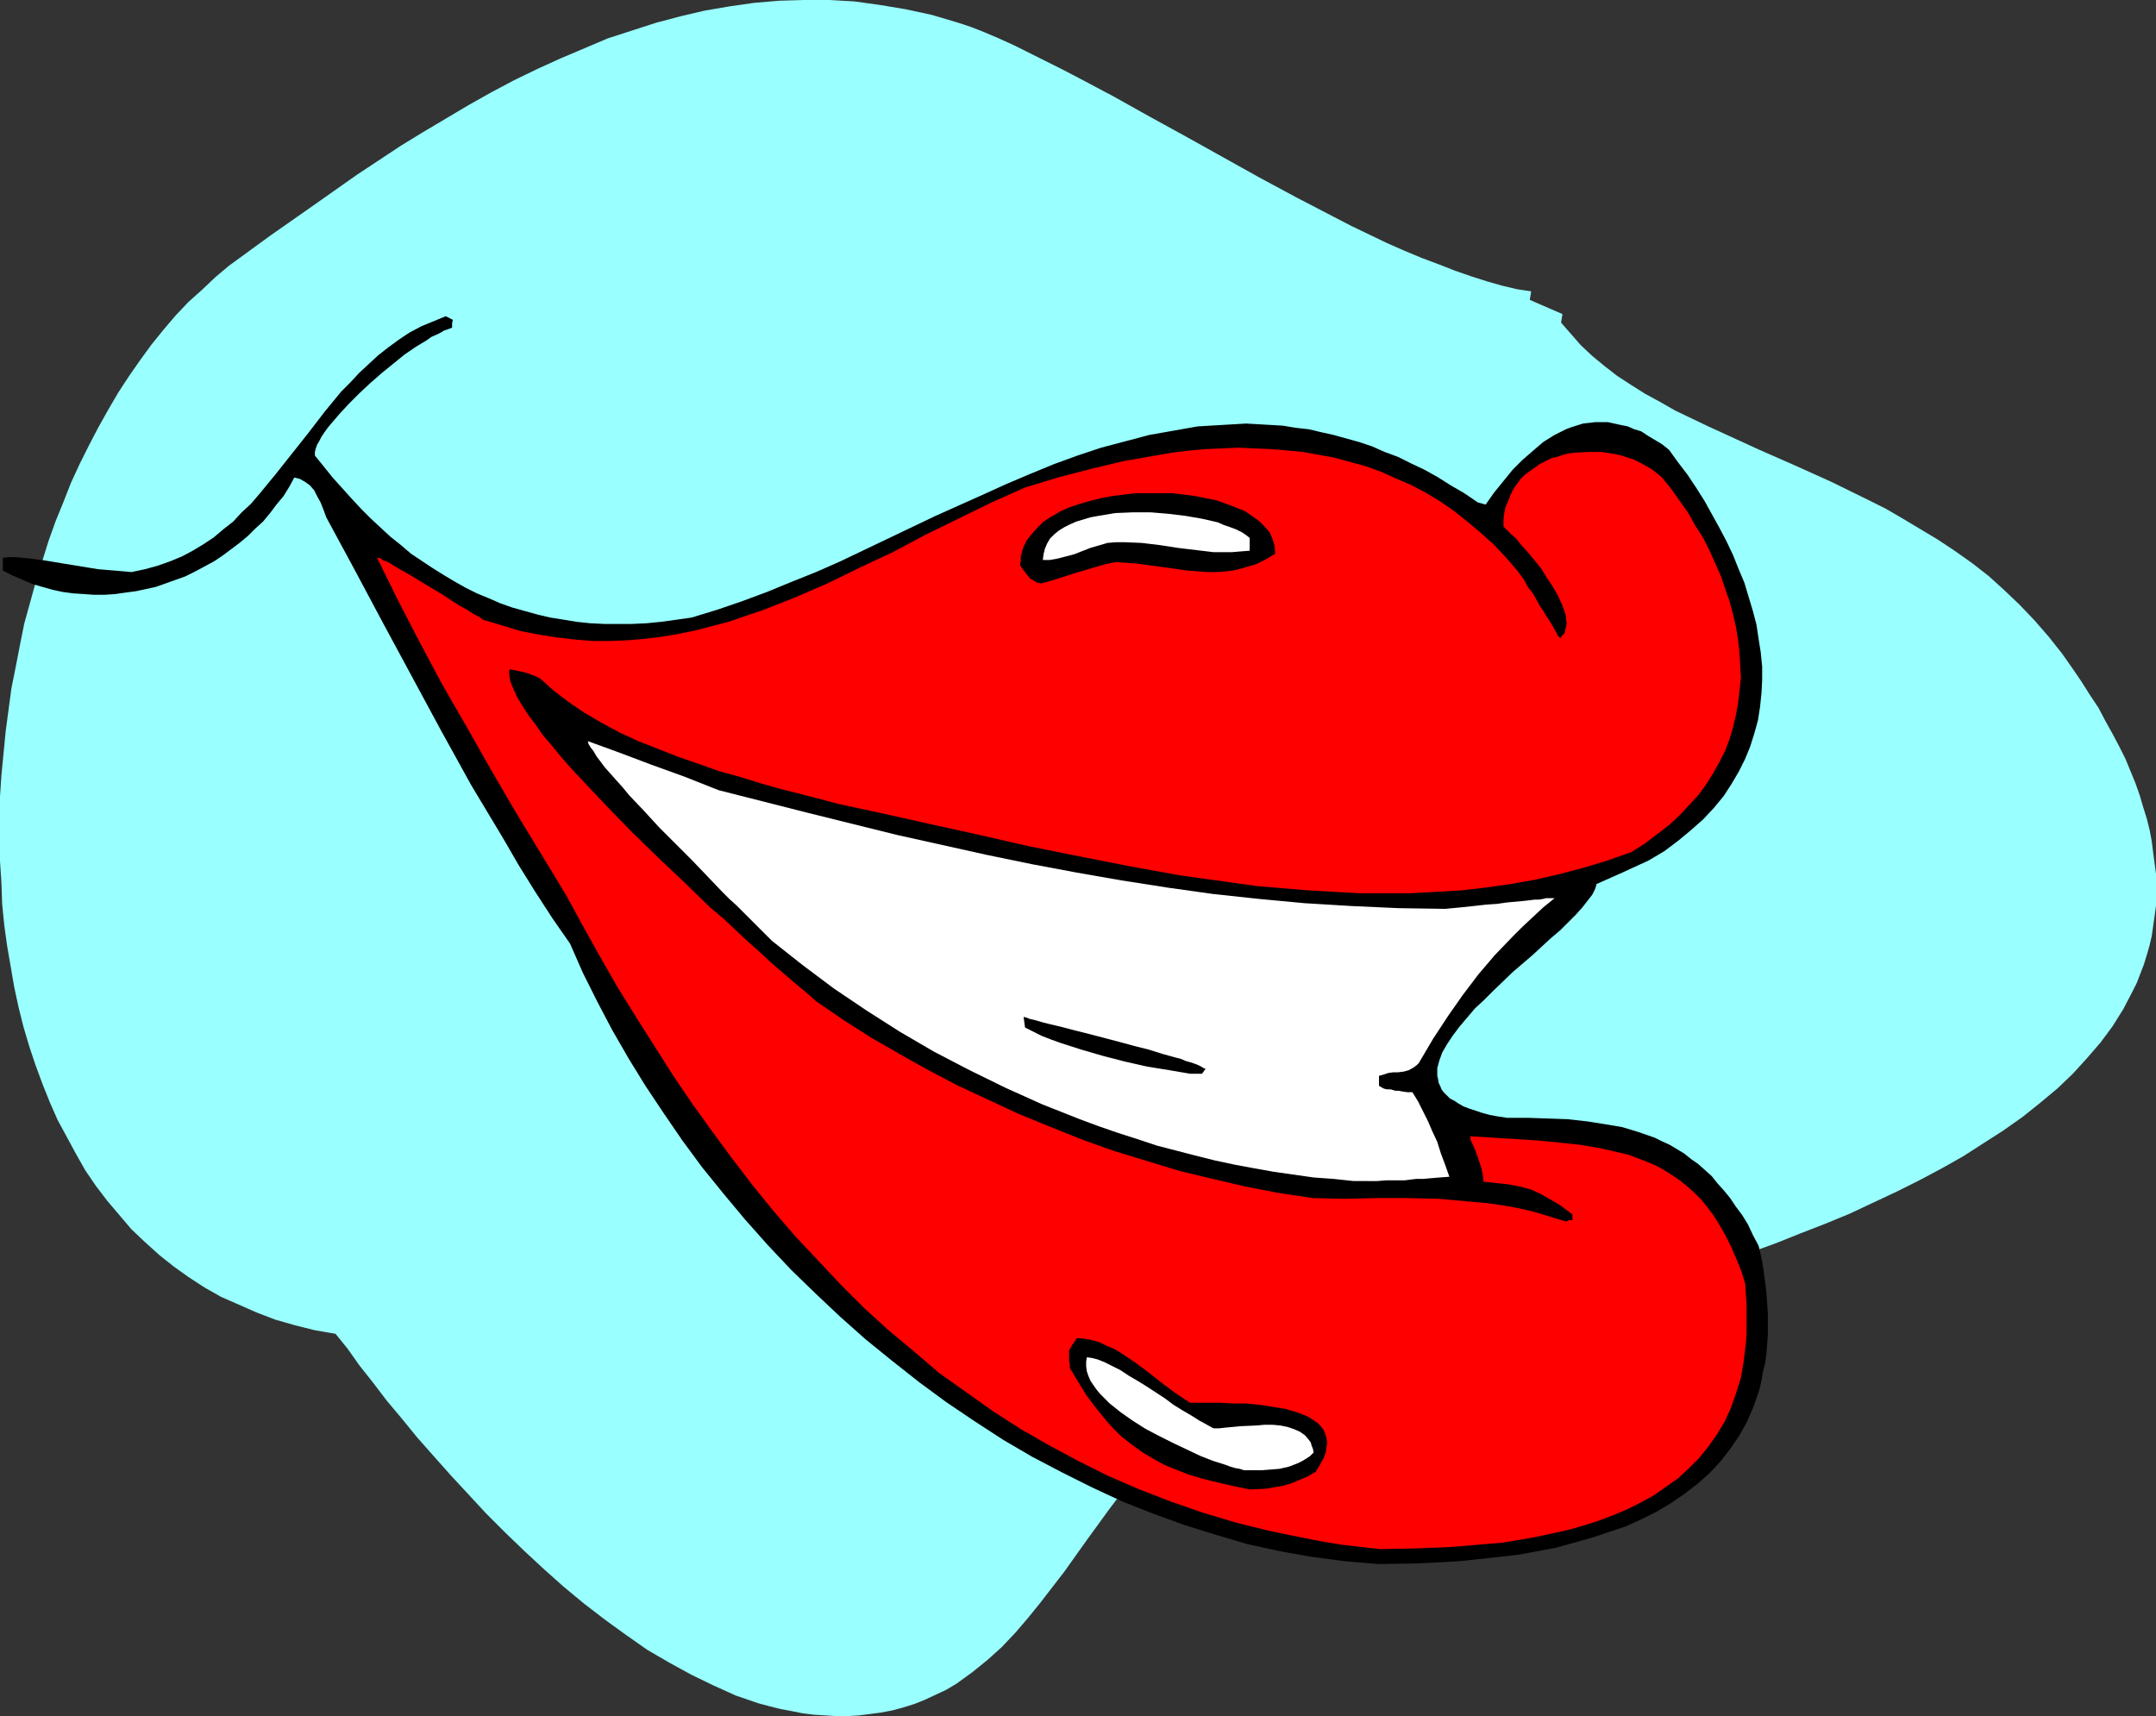
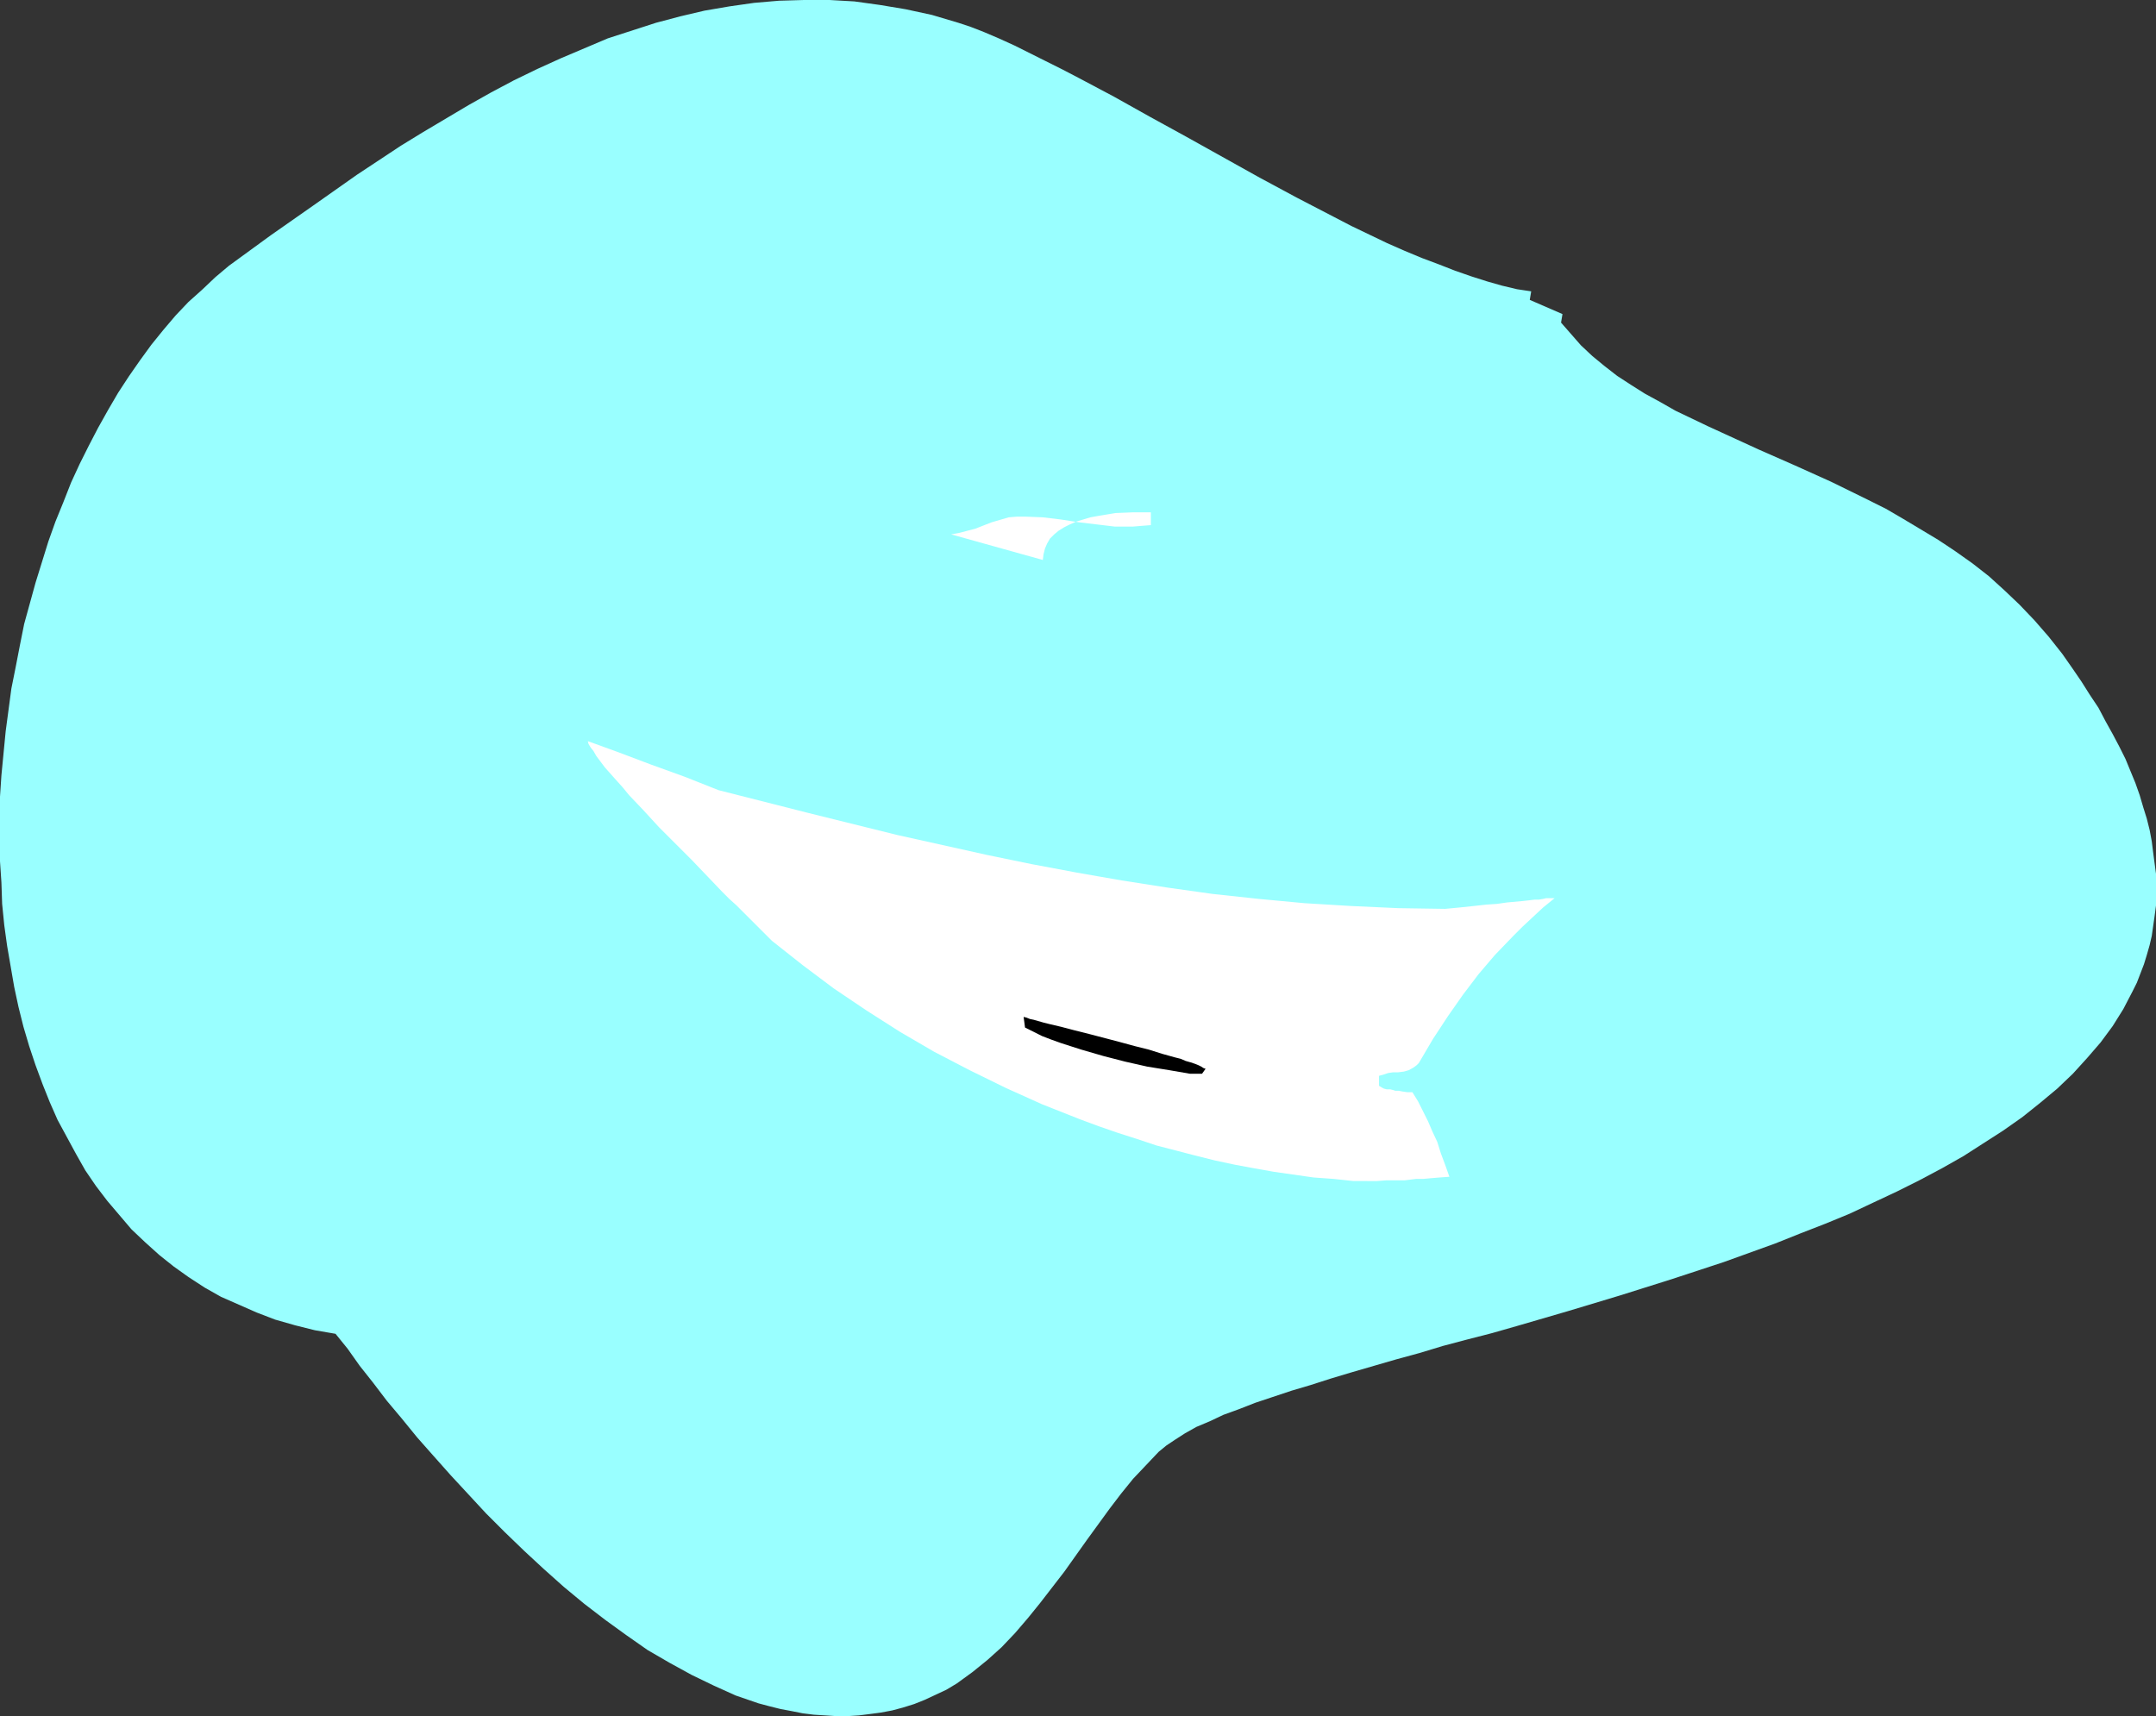
<svg xmlns="http://www.w3.org/2000/svg" xmlns:ns1="http://sodipodi.sourceforge.net/DTD/sodipodi-0.dtd" xmlns:ns2="http://www.inkscape.org/namespaces/inkscape" version="1.0" width="129.681mm" height="103.234mm" id="svg9" ns1:docname="Lips 11.wmf">
  <rect width="100%" height="100%" fill="#333333" stroke="none" />
  <ns1:namedview id="namedview9" pagecolor="#ffffff" bordercolor="#000000" borderopacity="0.25" ns2:showpageshadow="2" ns2:pageopacity="0.0" ns2:pagecheckerboard="0" ns2:deskcolor="#d1d1d1" ns2:document-units="mm" />
  <defs id="defs1">
    <pattern id="WMFhbasepattern" patternUnits="userSpaceOnUse" width="6" height="6" x="0" y="0" />
  </defs>
  <path style="fill:#99ffff;fill-opacity:1;fill-rule:evenodd;stroke:none" d="m 223.654,7.27 -2.909,-1.131 -2.909,-0.969 -5.979,-1.777 -5.979,-1.293 -5.818,-0.969 L 194.243,0.323 188.587,0 h -5.818 l -5.656,0.162 -5.656,0.485 -5.656,0.808 -5.656,0.969 -5.494,1.293 -5.494,1.454 -5.494,1.777 -5.494,1.777 -5.333,2.262 -5.333,2.262 -5.333,2.423 -5.333,2.585 -5.171,2.747 -5.171,2.908 -5.171,3.07 -5.171,3.07 -5.01,3.07 -10.019,6.624 -9.858,6.947 -9.696,6.786 -9.534,6.947 -3.07,2.585 -3.07,2.908 -3.07,2.747 -2.909,3.07 -2.747,3.231 -2.747,3.393 -2.586,3.554 -2.586,3.716 -2.424,3.716 -2.262,3.878 -2.262,4.039 -2.101,4.039 -2.101,4.201 -1.939,4.201 -1.778,4.524 -1.778,4.362 -1.616,4.524 -1.454,4.685 -1.454,4.685 -1.293,4.685 -1.293,4.685 -0.97,4.847 -0.97,5.008 -0.97,4.847 -0.646,4.847 -0.646,4.847 -0.485,5.008 -0.485,5.008 L 0,181.112 v 4.847 5.008 4.847 l 0.323,4.847 0.162,4.847 0.485,4.847 0.646,4.685 0.808,4.685 0.808,4.685 0.97,4.524 1.131,4.524 1.293,4.362 1.454,4.362 1.616,4.362 1.616,4.039 1.778,4.039 2.101,3.878 2.101,3.878 2.101,3.716 2.424,3.554 2.586,3.393 2.747,3.231 2.747,3.231 3.07,2.908 3.232,2.908 3.232,2.585 3.394,2.423 3.717,2.423 3.717,2.1 4.04,1.777 4.04,1.777 4.202,1.616 4.525,1.293 4.525,1.131 4.686,0.808 2.747,3.393 2.747,3.878 3.07,3.878 3.07,4.039 3.394,4.039 3.555,4.362 3.717,4.201 3.878,4.362 4.04,4.362 4.04,4.362 4.202,4.201 4.525,4.362 4.363,4.039 4.525,4.039 4.686,3.878 4.848,3.716 4.686,3.393 4.848,3.393 5.01,2.908 5.01,2.747 5.01,2.423 5.01,2.262 5.171,1.777 2.424,0.646 2.586,0.646 2.586,0.485 2.424,0.485 2.586,0.323 2.586,0.162 2.586,0.162 h 2.424 l 2.586,-0.162 2.586,-0.323 2.424,-0.323 2.586,-0.485 2.424,-0.646 2.586,-0.808 2.424,-0.969 2.424,-1.131 2.424,-1.131 2.424,-1.454 3.555,-2.585 3.394,-2.747 3.232,-2.908 3.07,-3.231 2.909,-3.393 2.747,-3.393 5.494,-7.109 5.171,-7.27 5.171,-7.109 2.586,-3.393 2.747,-3.393 2.909,-3.07 2.909,-3.07 1.778,-1.454 1.939,-1.292 2.262,-1.454 2.586,-1.454 3.07,-1.292 3.07,-1.454 3.555,-1.293 3.717,-1.454 3.878,-1.292 4.363,-1.454 4.363,-1.293 4.525,-1.454 4.848,-1.454 5.01,-1.454 5.01,-1.454 5.333,-1.454 5.333,-1.616 5.494,-1.454 5.656,-1.454 5.656,-1.616 11.635,-3.393 11.797,-3.554 11.797,-3.716 11.797,-3.878 11.635,-4.201 5.656,-2.262 5.818,-2.262 5.494,-2.262 5.494,-2.585 5.171,-2.423 5.171,-2.585 5.171,-2.747 4.848,-2.747 4.525,-2.908 4.525,-2.908 4.363,-3.07 4.04,-3.231 3.878,-3.231 3.555,-3.393 3.232,-3.554 3.07,-3.554 2.747,-3.716 2.424,-3.878 2.101,-4.039 0.97,-1.939 0.808,-2.1 0.808,-2.1 0.646,-2.1 0.646,-2.262 0.485,-2.1 0.323,-2.262 0.323,-2.262 0.323,-2.423 v -2.262 -2.423 -2.423 l -0.323,-2.423 -0.323,-2.423 -0.323,-2.585 -0.485,-2.585 -0.646,-2.585 -0.808,-2.585 -0.808,-2.747 -0.97,-2.747 -1.131,-2.747 -1.131,-2.747 -1.454,-2.908 -1.454,-2.747 -1.616,-2.908 -1.616,-3.07 -1.939,-2.908 -1.939,-3.07 -2.101,-3.07 -2.262,-3.231 -3.07,-3.878 -3.232,-3.716 -3.394,-3.554 -3.394,-3.231 -3.555,-3.231 -3.717,-2.908 -3.878,-2.747 -3.878,-2.585 -4.04,-2.423 -4.04,-2.423 -3.878,-2.262 -4.202,-2.1 -8.242,-4.039 -8.242,-3.716 -4.04,-1.777 -4.04,-1.777 -7.757,-3.554 -3.878,-1.777 -3.717,-1.777 -3.717,-1.777 -3.394,-1.939 -3.555,-1.939 -3.07,-1.939 -3.232,-2.1 -2.909,-2.262 -2.747,-2.262 -2.586,-2.423 -2.262,-2.585 -2.262,-2.585 0.323,-1.939 -7.434,-3.231 0.323,-1.939 -3.232,-0.485 -3.394,-0.808 -3.394,-0.969 -3.555,-1.131 -3.717,-1.293 -3.717,-1.454 -3.878,-1.454 -3.878,-1.616 -4.04,-1.777 -4.04,-1.939 -4.04,-1.939 -4.04,-2.1 -8.403,-4.362 -8.403,-4.524 -16.806,-9.371 -8.242,-4.524 -8.08,-4.524 -7.918,-4.201 -3.717,-1.939 -3.878,-1.939 -3.555,-1.777 -3.555,-1.777 -3.555,-1.616 z" id="path1" />
-   <path style="fill:#000000;fill-opacity:1;fill-rule:evenodd;stroke:none" d="m 313.18,355.601 -7.434,-0.646 -7.434,-0.969 -7.272,-1.292 -7.434,-1.616 -7.11,-2.1 -7.272,-2.262 -7.11,-2.585 -6.949,-2.747 -6.949,-3.231 -6.787,-3.393 -6.787,-3.554 -6.626,-3.878 -6.464,-4.201 -6.464,-4.362 -6.141,-4.524 -6.141,-4.847 -5.979,-4.847 -5.818,-5.17 -5.656,-5.332 -5.494,-5.332 -5.333,-5.655 -5.171,-5.816 -4.848,-5.816 -4.848,-5.978 -4.525,-6.139 -4.202,-6.139 -4.202,-6.301 -3.878,-6.301 -3.717,-6.463 -3.394,-6.463 -3.232,-6.463 -2.909,-6.624 -4.04,-5.816 -3.878,-5.978 -3.717,-5.978 -3.555,-6.139 -7.272,-12.117 -6.787,-12.279 -6.626,-12.279 -6.626,-12.279 -6.464,-12.117 -6.464,-11.956 -0.646,-1.777 -0.646,-1.616 -0.808,-1.454 -0.646,-1.293 -0.97,-1.131 -1.131,-0.808 -1.131,-0.646 -1.293,-0.323 -1.131,2.1 -1.293,2.1 -1.616,1.939 -1.454,1.939 -1.616,1.939 -1.778,1.616 -1.616,1.616 -1.939,1.616 -1.939,1.454 -1.939,1.454 -1.939,1.292 -2.101,1.131 -2.101,1.131 -2.262,1.131 -2.262,0.808 -2.262,0.808 -2.262,0.808 -2.262,0.485 -2.262,0.485 -2.424,0.323 -2.262,0.323 -2.424,0.162 h -2.424 l -2.262,-0.162 -2.424,-0.162 -2.424,-0.323 -2.262,-0.485 -2.262,-0.646 -2.262,-0.646 -2.262,-0.969 -2.262,-0.969 -2.262,-1.131 V 126.827 L 2.101,126.666 H 3.555 l 1.616,0.162 1.778,0.162 3.555,0.485 3.878,0.646 7.918,1.293 3.878,0.323 1.939,0.162 1.778,0.162 3.07,-0.646 2.909,-0.808 2.747,-0.969 2.747,-1.131 2.424,-1.293 2.424,-1.454 2.424,-1.616 2.101,-1.777 2.262,-1.777 1.939,-2.1 2.101,-1.939 1.939,-2.262 3.717,-4.524 3.717,-4.685 3.717,-4.685 3.717,-4.847 3.717,-4.524 2.101,-2.1 1.939,-2.1 2.262,-2.1 2.101,-1.939 2.262,-1.777 2.424,-1.777 2.424,-1.616 2.747,-1.454 2.747,-1.131 2.747,-1.131 1.616,0.808 -0.162,0.808 v 0.969 l -0.808,0.323 -0.97,0.323 -0.808,0.485 -0.97,0.485 -1.131,0.485 -1.131,0.808 -2.424,1.454 -2.586,1.777 -2.586,2.1 -2.586,2.1 -2.586,2.262 -2.424,2.262 -2.424,2.423 -2.101,2.262 -1.939,2.262 -0.808,0.969 -0.808,1.131 -0.646,0.969 -0.485,0.969 -0.485,0.808 -0.323,0.969 -0.162,0.646 v 0.808 l 4.04,5.008 4.363,4.847 2.101,2.262 2.262,2.262 2.262,2.1 2.101,1.939 2.424,1.939 2.262,1.939 2.424,1.616 2.424,1.616 2.586,1.616 2.424,1.454 2.586,1.454 2.586,1.293 2.747,1.131 2.586,1.131 2.747,0.969 2.909,0.808 2.909,0.808 2.747,0.646 3.07,0.485 2.909,0.485 3.07,0.323 3.232,0.162 h 3.07 3.232 l 3.394,-0.162 3.232,-0.323 3.555,-0.485 3.394,-0.485 5.818,-1.777 5.656,-1.939 5.656,-2.1 5.494,-2.262 5.656,-2.262 5.494,-2.423 10.827,-5.17 10.827,-5.17 10.827,-4.847 5.333,-2.423 5.333,-2.262 5.494,-2.262 5.333,-1.939 5.333,-1.777 5.494,-1.454 5.494,-1.454 5.494,-0.969 5.494,-0.969 5.494,-0.323 5.494,-0.323 2.909,0.162 2.747,0.162 2.747,0.162 2.909,0.485 2.909,0.323 2.747,0.646 2.909,0.646 2.909,0.808 2.909,0.808 2.909,0.969 2.909,1.292 3.07,1.131 2.909,1.454 3.07,1.454 2.909,1.616 3.07,1.939 3.07,1.777 3.07,2.1 1.778,0.485 1.939,-2.747 2.101,-2.585 2.101,-2.585 2.262,-2.262 2.424,-2.1 2.262,-1.939 2.586,-1.616 2.586,-1.293 1.293,-0.485 2.586,-0.808 1.454,-0.162 1.293,-0.162 h 1.454 1.454 l 1.454,0.323 1.454,0.323 1.616,0.323 1.454,0.646 1.616,0.485 1.454,0.969 1.616,0.969 1.616,0.969 1.616,1.292 2.101,2.908 2.101,2.747 1.939,2.908 1.939,3.07 3.394,6.139 1.616,3.07 1.454,3.07 1.293,3.231 1.293,3.07 0.97,3.231 0.97,3.231 0.808,3.07 0.485,3.231 0.485,3.07 0.323,3.231 v 3.07 l -0.162,3.07 -0.323,3.07 -0.485,3.07 -0.808,2.908 -0.97,3.07 -1.131,2.747 -1.454,2.908 -1.616,2.747 -1.778,2.747 -2.262,2.747 -2.424,2.585 -2.747,2.423 -2.909,2.423 -3.232,2.423 -3.555,2.1 -5.979,2.747 -5.818,2.585 -0.162,0.646 -0.162,0.485 -0.646,1.292 -1.131,1.454 -1.131,1.454 -1.454,1.616 -1.778,1.777 -1.778,1.777 -2.101,1.777 -2.101,1.939 -2.101,1.939 -4.525,3.878 -4.363,4.201 -2.101,2.1 -2.101,1.939 -1.778,2.1 -1.778,2.1 -1.454,1.939 -1.293,1.939 -1.131,1.939 -0.646,1.777 -0.485,1.777 v 0.969 0.808 l 0.162,0.646 0.162,0.969 0.323,0.646 0.323,0.808 0.485,0.646 0.646,0.646 0.808,0.808 0.97,0.485 0.97,0.646 1.131,0.646 1.293,0.485 1.454,0.485 1.454,0.485 1.778,0.485 1.778,0.323 2.101,0.323 h 4.848 l 4.525,0.162 4.525,0.162 4.363,0.485 4.04,0.646 3.878,0.646 3.717,1.131 3.717,1.293 1.616,0.808 1.778,0.808 1.616,0.969 1.616,0.969 1.616,1.292 1.616,1.131 1.454,1.292 1.616,1.454 1.293,1.616 1.454,1.616 1.454,1.777 1.293,1.939 1.454,1.939 1.293,2.1 1.131,2.423 1.293,2.423 0.646,2.747 0.485,2.747 0.323,2.585 0.323,2.585 0.162,2.423 0.162,2.423 v 2.423 2.262 l -0.162,2.262 -0.162,2.1 -0.323,2.262 -0.485,1.939 -0.323,1.939 -0.485,2.1 -1.293,3.716 -1.454,3.393 -1.778,3.231 -2.101,3.07 -2.262,2.908 -2.424,2.585 -2.747,2.423 -2.909,2.262 -3.07,2.1 -3.232,1.939 -3.555,1.777 -3.555,1.616 -3.878,1.292 -3.878,1.293 -4.04,1.131 -4.04,1.131 -4.363,0.808 -4.363,0.808 -4.363,0.485 -4.525,0.485 -4.525,0.485 -9.211,0.485 z" id="path2" />
-   <path style="fill:#ff0000;fill-opacity:1;fill-rule:evenodd;stroke:none" d="m 313.827,352.208 -4.363,-0.485 -4.202,-0.485 -4.04,-0.646 -4.202,-0.808 -4.04,-0.808 -3.878,-0.808 -4.04,-0.969 -3.878,-0.969 -7.595,-2.262 -7.434,-2.585 -7.11,-2.747 -7.11,-3.07 -6.787,-3.393 -6.626,-3.554 -6.464,-3.716 -6.302,-4.039 -6.141,-4.362 -6.141,-4.362 -5.656,-4.847 -5.818,-4.847 -5.494,-5.008 -5.333,-5.332 -5.171,-5.493 -5.171,-5.493 -5.01,-5.816 -4.848,-5.978 -4.686,-6.139 -4.525,-6.139 -4.525,-6.301 -4.363,-6.463 -4.202,-6.624 -4.202,-6.624 -4.202,-6.786 -3.878,-6.786 -3.878,-6.947 -3.878,-7.109 -11.474,-18.903 -5.656,-9.694 -5.494,-9.694 -5.494,-9.532 -5.171,-9.694 -5.01,-9.694 -4.686,-9.532 0.162,0.162 h 0.323 l 0.485,0.162 0.323,0.323 1.293,0.485 1.293,0.808 1.616,0.969 1.778,0.969 3.717,2.262 4.04,2.423 1.939,1.293 1.778,1.131 1.778,0.969 1.454,0.969 1.293,0.646 0.485,0.323 0.323,0.323 4.363,1.293 4.202,1.292 4.202,0.808 4.04,0.646 4.202,0.485 4.04,0.323 h 3.878 l 4.04,-0.162 3.878,-0.323 3.878,-0.485 3.878,-0.646 3.878,-0.808 3.717,-0.969 3.717,-0.969 3.717,-1.292 3.878,-1.293 3.717,-1.454 3.717,-1.454 7.434,-3.231 7.272,-3.554 7.595,-3.554 7.272,-3.878 7.595,-3.716 7.595,-3.716 7.595,-3.393 7.434,-2.262 7.434,-1.939 7.434,-1.777 7.434,-1.292 3.717,-0.646 3.878,-0.485 3.717,-0.323 3.717,-0.162 3.717,-0.162 3.717,0.162 3.717,0.162 3.717,0.323 3.555,0.323 3.555,0.646 3.555,0.646 3.555,0.969 3.555,0.969 3.555,1.292 3.232,1.454 3.394,1.454 3.394,1.777 3.232,1.939 3.07,2.1 3.07,2.423 3.07,2.585 3.07,2.747 2.909,3.07 2.747,3.231 1.293,1.777 0.97,1.777 1.131,1.454 0.808,1.454 0.808,1.454 0.808,1.131 0.323,0.646 0.323,0.485 0.646,0.969 0.485,0.808 0.485,0.808 0.323,0.646 0.323,0.485 0.162,0.485 0.323,0.323 0.162,0.162 0.162,0.162 0.485,-0.646 0.485,-0.485 0.162,-0.808 0.162,-0.646 0.162,-0.808 -0.162,-0.808 v -0.808 l -0.323,-0.969 -0.646,-1.777 -0.97,-2.1 -1.131,-1.939 -1.293,-1.939 -1.293,-2.1 -1.454,-1.777 -1.454,-1.777 -1.616,-1.777 -1.131,-1.454 -1.293,-1.131 -0.485,-0.485 -0.485,-0.485 -0.323,-0.323 -0.323,-0.323 v -1.616 l 0.162,-1.454 0.323,-1.454 0.646,-1.454 0.485,-1.293 0.646,-1.292 0.808,-1.131 0.808,-1.131 0.97,-0.969 1.131,-0.808 1.131,-0.808 1.131,-0.808 1.293,-0.646 1.293,-0.646 1.293,-0.323 1.454,-0.485 1.293,-0.323 1.454,-0.162 3.07,-0.162 h 2.909 l 3.07,0.485 1.454,0.323 1.454,0.485 1.454,0.485 1.293,0.646 1.454,0.808 1.131,0.646 1.293,0.969 1.131,0.969 2.101,2.585 1.939,2.747 1.939,2.747 1.616,2.908 1.778,2.747 1.454,2.908 1.293,2.908 1.293,2.908 0.97,2.908 0.97,2.747 0.808,3.07 0.646,2.747 0.485,3.07 0.323,2.747 0.162,3.07 0.162,2.747 -0.323,2.908 -0.323,2.747 -0.485,2.747 -0.646,2.747 -0.808,2.747 -0.97,2.585 -1.293,2.585 -1.454,2.585 -1.616,2.585 -1.778,2.423 -2.101,2.262 -2.101,2.262 -2.424,2.262 -2.747,2.1 -2.747,2.1 -3.07,1.939 -5.494,1.939 -5.333,1.616 -5.494,1.454 -5.656,1.293 -5.494,0.969 -5.656,0.808 -5.656,0.646 -5.656,0.323 -5.818,0.323 h -5.818 -5.656 l -5.818,-0.323 -5.818,-0.323 -5.818,-0.485 -5.818,-0.485 -5.818,-0.808 -11.635,-1.616 -11.635,-2.1 -11.474,-2.262 -11.312,-2.262 -11.312,-2.585 -10.989,-2.423 -10.827,-2.423 -10.504,-2.262 -4.202,-1.131 -4.363,-1.131 -4.525,-1.131 -4.525,-1.293 -4.686,-1.454 -4.686,-1.292 -4.525,-1.616 -4.686,-1.616 -4.525,-1.777 -4.525,-1.777 -4.202,-1.939 -4.202,-2.262 -3.878,-2.262 -3.555,-2.423 -3.394,-2.585 -1.616,-1.454 -1.454,-1.292 -0.646,-0.323 -0.646,-0.323 -0.97,-0.323 -0.808,-0.323 -0.646,-0.162 -1.454,-0.323 -0.808,-0.162 -0.97,-0.162 -0.162,0.646 0.162,1.292 0.162,0.808 0.646,1.616 0.808,1.777 1.131,1.939 1.454,2.262 1.616,2.1 1.778,2.585 2.101,2.423 2.101,2.585 2.424,2.747 2.586,2.747 2.586,2.747 2.747,2.908 5.656,5.816 5.979,5.816 5.979,5.655 5.818,5.655 3.07,2.585 2.747,2.585 2.747,2.585 2.747,2.423 2.424,2.262 2.424,2.1 2.262,1.939 2.101,1.777 1.939,1.616 1.616,1.454 6.141,4.201 6.302,4.039 6.464,3.716 6.626,3.716 6.787,3.554 6.949,3.231 6.949,3.231 7.11,2.908 7.272,2.908 7.272,2.585 7.434,2.262 7.434,2.262 7.434,1.777 7.595,1.777 7.595,1.454 7.595,1.131 7.272,0.162 7.11,-0.162 h 7.11 l 7.11,0.162 7.11,0.646 3.717,0.323 3.555,0.485 3.555,0.646 3.555,0.808 3.717,1.131 3.717,1.131 0.646,-0.323 h 0.808 v -1.293 l -1.293,-0.969 -1.293,-0.969 -1.293,-0.808 -1.131,-0.646 -2.262,-1.292 -2.101,-0.969 -2.424,-0.646 -2.424,-0.485 -1.293,-0.162 -1.454,-0.162 -1.616,-0.162 -1.616,-0.162 -0.162,-1.454 -0.323,-1.616 -0.485,-1.454 -0.485,-1.454 -0.485,-1.293 -0.485,-1.131 -0.485,-0.969 -0.162,-0.969 5.333,0.323 5.171,0.323 5.01,0.323 4.848,0.485 4.686,0.485 4.686,0.808 4.202,0.969 2.101,0.485 2.101,0.808 2.101,0.808 1.939,0.808 1.778,0.969 1.778,1.131 1.939,1.293 1.616,1.292 1.616,1.454 1.616,1.616 1.454,1.777 1.454,1.939 1.293,2.1 1.293,2.262 1.293,2.585 1.131,2.585 1.131,2.747 0.97,3.07 0.162,2.423 0.162,2.423 v 2.262 2.262 2.1 l -0.162,2.1 -0.485,4.039 -0.646,3.878 -1.131,3.554 -1.131,3.231 -1.454,3.231 -1.778,2.908 -1.939,2.747 -2.101,2.585 -2.262,2.262 -2.424,2.262 -2.747,1.939 -2.747,1.939 -2.909,1.616 -3.232,1.616 -3.07,1.292 -3.394,1.293 -3.555,1.131 -3.394,0.969 -3.717,0.808 -3.717,0.808 -3.717,0.646 -3.878,0.646 -3.878,0.323 -7.918,0.646 -7.918,0.323 z" id="path3" />
-   <path style="fill:#000000;fill-opacity:1;fill-rule:evenodd;stroke:none" d="m 284.092,338.636 -3.878,-0.808 -3.555,-0.808 -3.232,-0.808 -3.232,-0.969 -2.909,-1.131 -2.747,-1.131 -2.586,-1.454 -2.424,-1.454 -2.424,-1.777 -2.262,-1.777 -2.101,-2.1 -1.939,-2.262 -1.939,-2.423 -1.939,-2.585 -1.778,-2.908 -1.939,-3.231 v -0.808 l -0.162,-0.646 v -1.131 -0.808 -0.646 l 0.323,-0.485 0.323,-0.646 0.485,-0.646 0.323,-0.485 0.323,-0.485 1.778,0.162 1.778,0.323 1.616,0.485 1.616,0.808 1.616,0.646 1.616,0.969 2.909,1.939 3.07,2.262 3.07,2.423 3.232,2.423 3.394,2.262 h 6.949 l 2.747,0.162 h 3.07 l 3.232,0.323 3.07,0.485 2.909,0.485 2.586,0.808 1.293,0.485 1.131,0.485 0.97,0.646 0.97,0.646 0.808,0.808 0.646,0.808 0.323,0.808 0.323,0.969 0.162,1.131 -0.162,1.131 -0.162,1.131 -0.485,1.292 -0.808,1.454 -0.97,1.616 -1.939,1.131 -1.939,0.808 -1.939,0.808 -1.778,0.485 -1.939,0.323 -1.778,0.323 z" id="path4" />
-   <path style="fill:#ffffff;fill-opacity:1;fill-rule:evenodd;stroke:none" d="m 282.8,334.274 -0.97,-0.323 -0.97,-0.162 -1.131,-0.323 -1.293,-0.485 -2.586,-0.808 -2.909,-1.131 -3.07,-1.454 -3.07,-1.454 -3.232,-1.616 -3.07,-1.616 -3.07,-1.939 -2.747,-1.939 -2.424,-1.939 -1.131,-1.131 -0.97,-0.969 -0.808,-0.969 -0.808,-1.131 -0.646,-0.969 -0.485,-1.131 -0.323,-0.969 -0.162,-1.131 v -1.131 l 0.162,-0.969 1.131,0.162 1.293,0.323 1.616,0.646 1.616,0.808 1.939,0.969 1.939,1.292 1.939,1.131 2.101,1.293 4.202,2.747 1.939,1.454 2.101,1.293 1.939,1.131 1.778,1.131 1.778,0.969 1.454,0.808 h 1.293 l 1.454,-0.162 1.778,-0.162 1.616,-0.162 3.717,-0.162 1.778,-0.162 h 1.778 l 1.778,0.162 1.616,0.323 1.454,0.485 1.454,0.646 1.131,0.808 0.808,0.969 0.485,0.646 0.162,0.646 0.323,0.808 0.162,0.808 -0.808,0.808 -0.97,0.646 -0.808,0.485 -0.97,0.485 -2.101,0.808 -2.101,0.485 -2.101,0.162 -2.101,0.162 z" id="path5" />
  <path style="fill:#ffffff;fill-opacity:1;fill-rule:evenodd;stroke:none" d="m 307.686,268.518 -4.525,-0.485 -4.525,-0.323 -4.525,-0.646 -4.525,-0.646 -4.525,-0.808 -4.363,-0.808 -4.525,-0.969 -4.525,-1.131 -4.363,-1.131 -4.363,-1.131 -4.363,-1.454 -4.525,-1.454 -4.202,-1.454 -4.363,-1.616 -8.565,-3.393 -8.242,-3.716 -8.242,-4.039 -8.08,-4.201 -7.757,-4.524 -7.595,-4.847 -7.434,-5.008 -7.11,-5.332 -6.949,-5.493 -0.485,-0.485 -0.646,-0.646 -0.808,-0.808 -0.97,-0.969 -1.131,-1.131 -1.131,-1.131 -1.454,-1.454 -1.454,-1.454 -1.616,-1.454 -1.616,-1.616 -3.394,-3.554 -3.555,-3.716 -3.717,-3.716 -3.717,-3.716 -3.555,-3.878 -3.232,-3.393 -1.454,-1.777 -1.454,-1.616 -1.293,-1.454 -1.293,-1.454 -0.97,-1.292 -0.97,-1.293 -0.646,-1.131 -0.646,-0.808 -0.485,-0.808 -0.162,-0.646 3.555,1.292 3.555,1.293 7.272,2.747 7.595,2.747 7.757,3.07 20.362,5.17 20.2,5.008 10.181,2.262 10.181,2.262 10.181,2.1 10.342,1.939 10.181,1.777 10.342,1.616 10.342,1.454 10.504,1.131 10.342,0.969 10.666,0.646 10.666,0.485 10.666,0.162 3.394,-0.323 3.07,-0.323 2.909,-0.323 2.424,-0.162 2.262,-0.323 1.778,-0.162 1.778,-0.162 1.454,-0.162 1.293,-0.162 h 0.97 l 0.97,-0.162 0.646,-0.162 h 0.646 1.293 l -2.586,2.1 -2.262,2.1 -2.424,2.262 -2.101,2.1 -4.202,4.362 -3.717,4.362 -3.555,4.685 -3.394,4.847 -3.394,5.17 -1.616,2.747 -1.616,2.747 -0.485,0.485 -0.646,0.485 -1.131,0.646 -1.131,0.323 -1.293,0.162 h -1.131 l -1.131,0.162 -0.97,0.323 -1.131,0.323 v 2.262 l 0.808,0.485 0.323,0.162 0.646,0.162 h 0.808 l 0.646,0.162 0.485,0.162 h 0.808 l 0.808,0.162 1.131,0.162 h 1.131 l 1.293,2.1 1.131,2.262 1.131,2.262 0.97,2.262 1.131,2.423 0.808,2.585 0.97,2.585 0.97,2.747 -2.262,0.162 -1.939,0.162 -1.778,0.162 h -1.616 l -1.293,0.162 -1.293,0.162 h -2.101 -2.101 l -2.101,0.162 z" id="path6" />
  <path style="fill:#000000;fill-opacity:1;fill-rule:evenodd;stroke:none" d="m 270.518,244.122 -4.686,-0.808 -5.01,-0.808 -5.01,-1.131 -5.01,-1.293 -5.01,-1.454 -4.525,-1.454 -2.262,-0.808 -2.101,-0.808 -1.939,-0.969 -1.939,-0.969 -0.323,-2.423 0.646,0.162 0.808,0.323 0.808,0.162 1.131,0.323 1.131,0.323 1.293,0.323 2.747,0.646 3.07,0.808 3.232,0.808 6.787,1.777 3.555,0.969 3.232,0.808 3.07,0.969 2.909,0.808 1.293,0.323 1.131,0.485 1.131,0.323 0.97,0.323 0.808,0.323 0.646,0.323 0.485,0.323 0.485,0.162 -0.808,1.131 z" id="path7" />
-   <path style="fill:#000000;fill-opacity:1;fill-rule:evenodd;stroke:none" d="m 236.744,132.643 -0.97,-0.162 -0.808,-0.485 -0.808,-0.485 -0.646,-0.808 -0.485,-0.646 -0.323,-0.323 -0.162,-0.323 -0.485,-0.646 -0.162,-0.323 0.162,-0.969 v -0.969 l 0.485,-1.777 0.808,-1.777 1.131,-1.454 1.293,-1.454 1.454,-1.454 1.778,-1.131 1.939,-1.131 2.101,-0.969 2.424,-0.808 2.262,-0.646 2.586,-0.646 2.586,-0.485 2.586,-0.323 2.747,-0.323 h 2.747 2.747 2.586 l 2.747,0.323 2.586,0.323 2.424,0.485 2.424,0.485 2.262,0.808 2.101,0.808 2.101,0.808 1.616,1.131 1.616,1.131 1.293,1.293 1.131,1.292 0.646,1.454 0.485,1.616 0.162,1.777 -2.101,1.292 -2.262,1.131 -2.262,0.646 -2.262,0.646 -2.101,0.323 -2.262,0.162 h -2.262 l -2.101,-0.162 -2.262,-0.162 -2.262,-0.323 -4.686,-0.646 -4.686,-0.646 -2.424,-0.162 -2.424,-0.162 -2.262,0.485 -2.262,0.646 -4.363,1.292 -4.04,1.293 -2.101,0.646 z" id="path8" />
-   <path style="fill:#ffffff;fill-opacity:1;fill-rule:evenodd;stroke:none" d="m 237.067,127.312 0.162,-1.293 0.323,-1.292 0.485,-1.131 0.646,-1.131 0.97,-0.969 0.97,-0.808 1.293,-0.808 1.293,-0.646 1.454,-0.646 1.616,-0.485 1.616,-0.485 1.778,-0.323 1.939,-0.323 1.939,-0.323 3.878,-0.162 h 4.202 l 3.878,0.323 4.04,0.485 3.717,0.646 3.555,0.808 1.454,0.646 1.454,0.485 1.293,0.485 1.293,0.646 0.97,0.646 0.808,0.646 v 2.908 l -2.101,0.162 -1.939,0.162 h -2.101 -2.101 l -4.04,-0.485 -4.04,-0.485 -4.202,-0.646 -4.04,-0.485 -4.04,-0.162 h -1.778 l -1.939,0.162 -3.878,1.131 -3.717,1.454 -3.717,0.969 -1.778,0.323 z" id="path9" />
+   <path style="fill:#ffffff;fill-opacity:1;fill-rule:evenodd;stroke:none" d="m 237.067,127.312 0.162,-1.293 0.323,-1.292 0.485,-1.131 0.646,-1.131 0.97,-0.969 0.97,-0.808 1.293,-0.808 1.293,-0.646 1.454,-0.646 1.616,-0.485 1.616,-0.485 1.778,-0.323 1.939,-0.323 1.939,-0.323 3.878,-0.162 h 4.202 v 2.908 l -2.101,0.162 -1.939,0.162 h -2.101 -2.101 l -4.04,-0.485 -4.04,-0.485 -4.202,-0.646 -4.04,-0.485 -4.04,-0.162 h -1.778 l -1.939,0.162 -3.878,1.131 -3.717,1.454 -3.717,0.969 -1.778,0.323 z" id="path9" />
</svg>